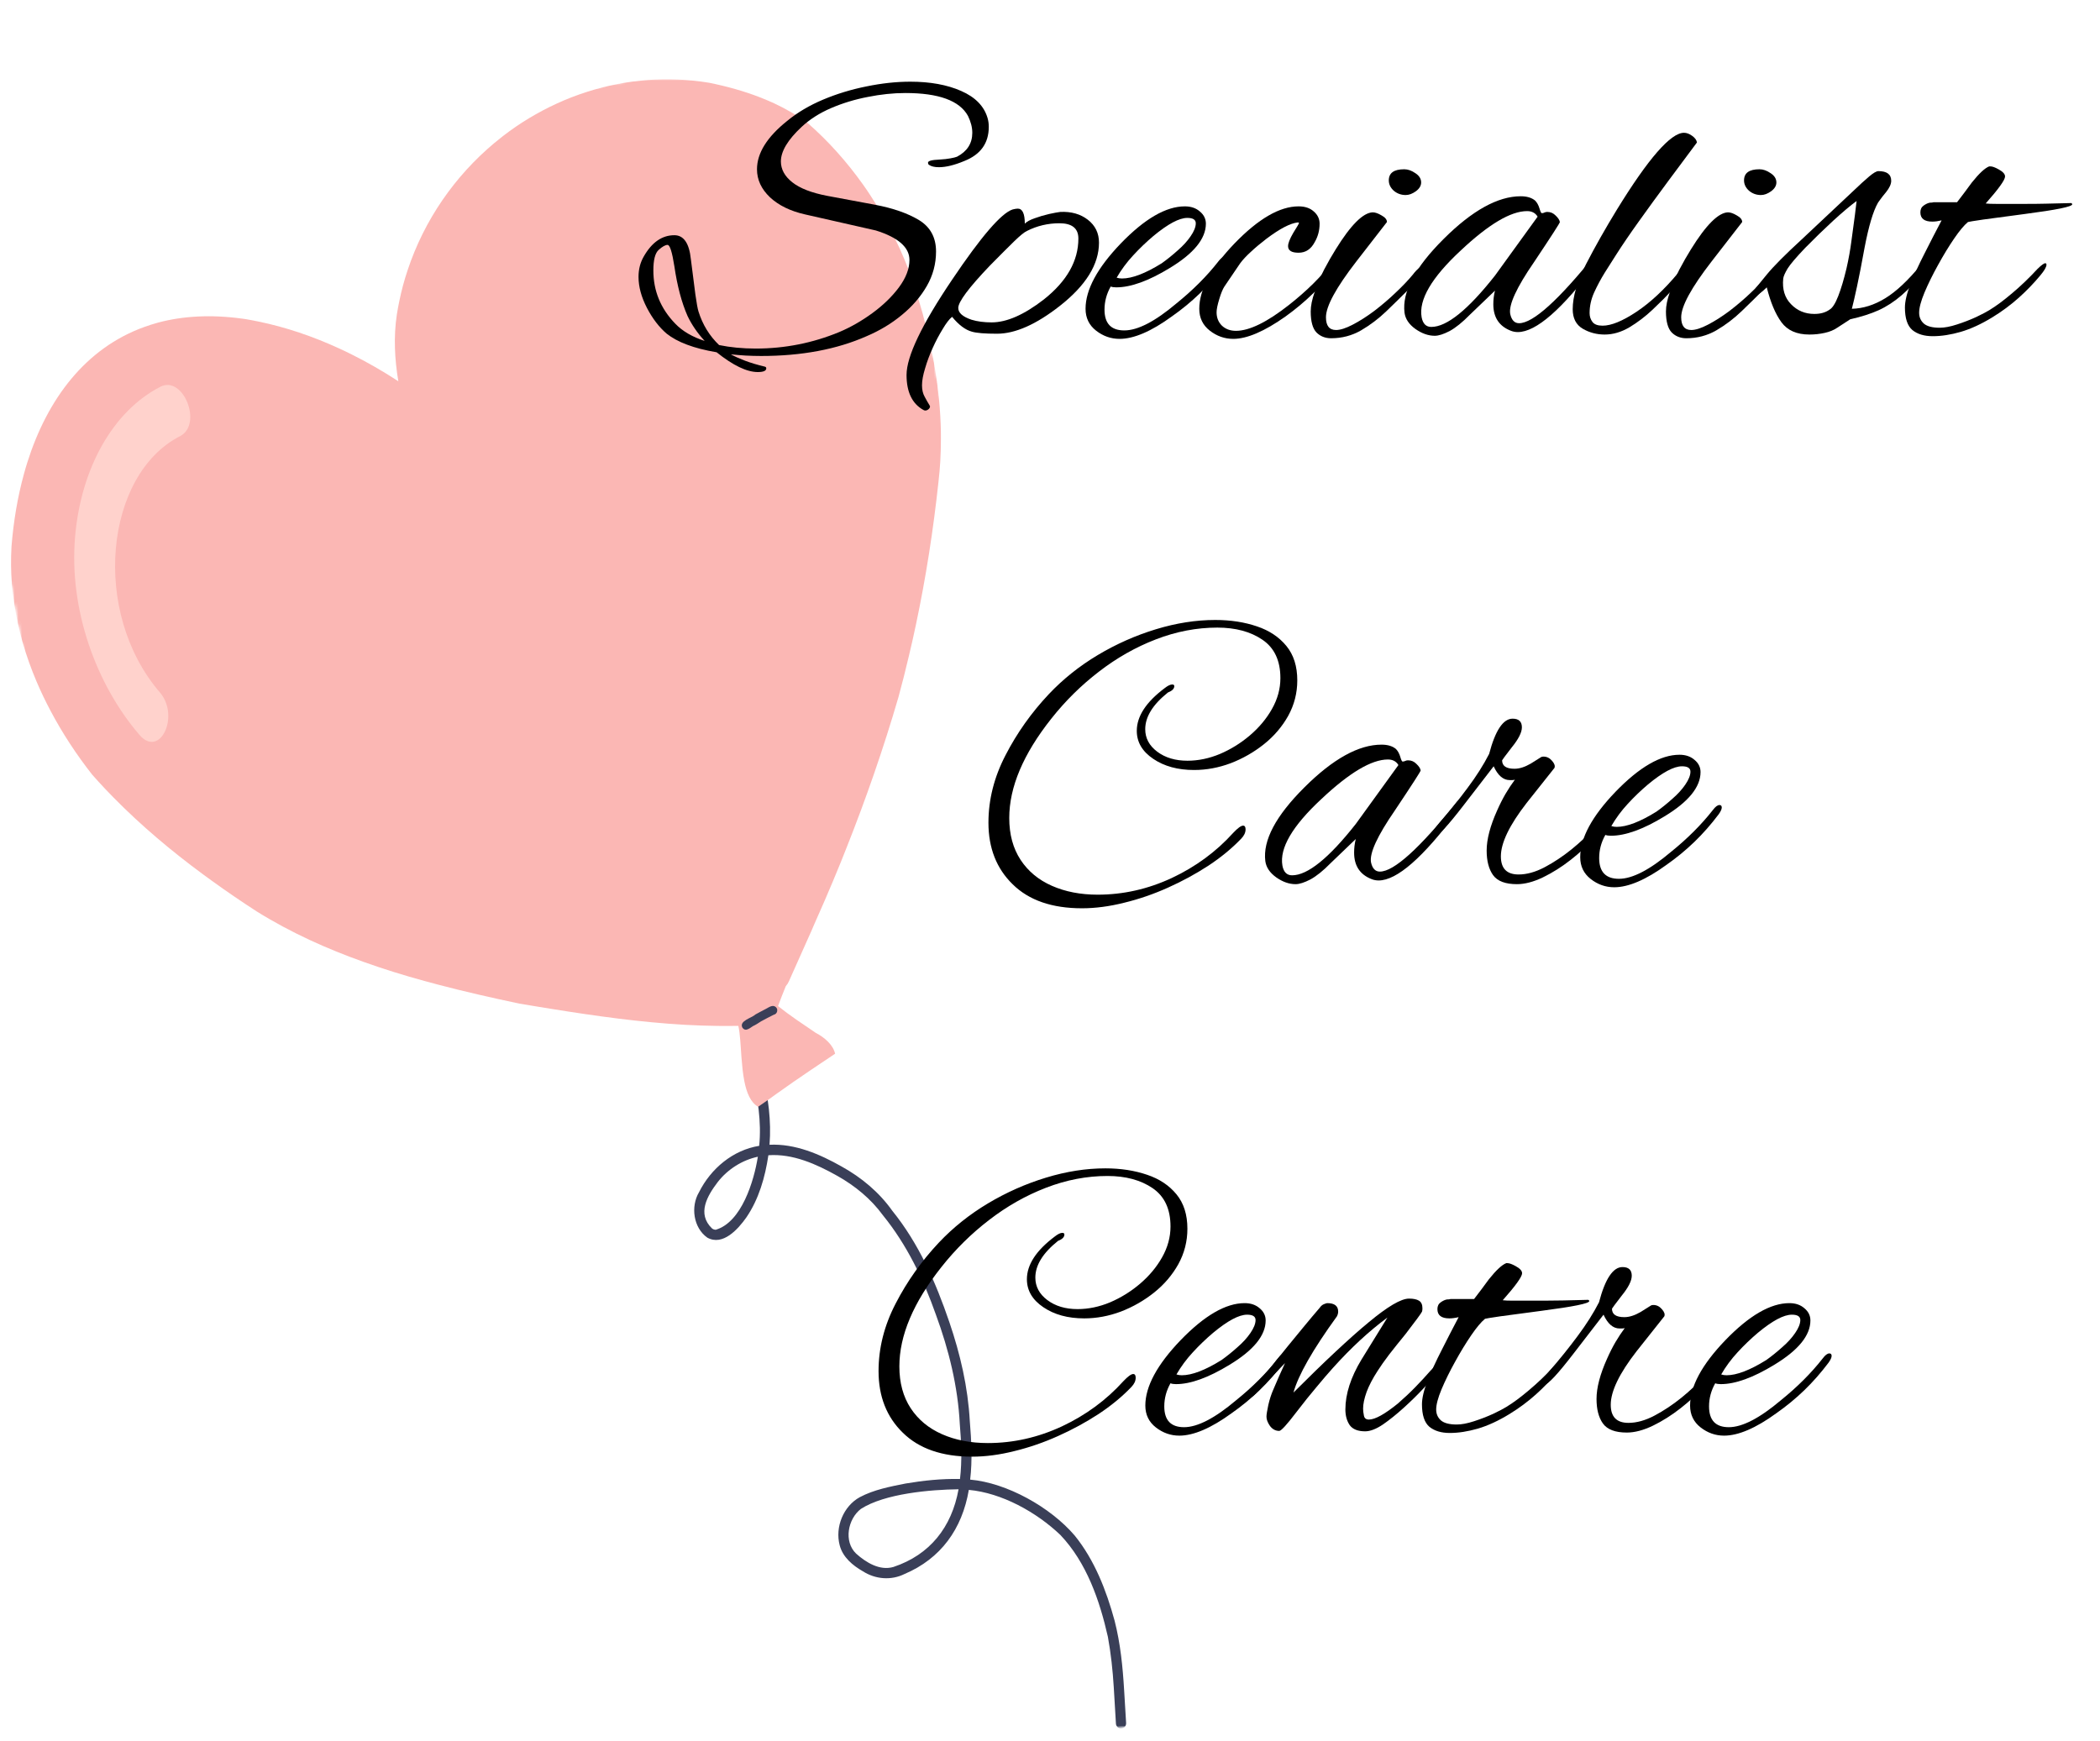
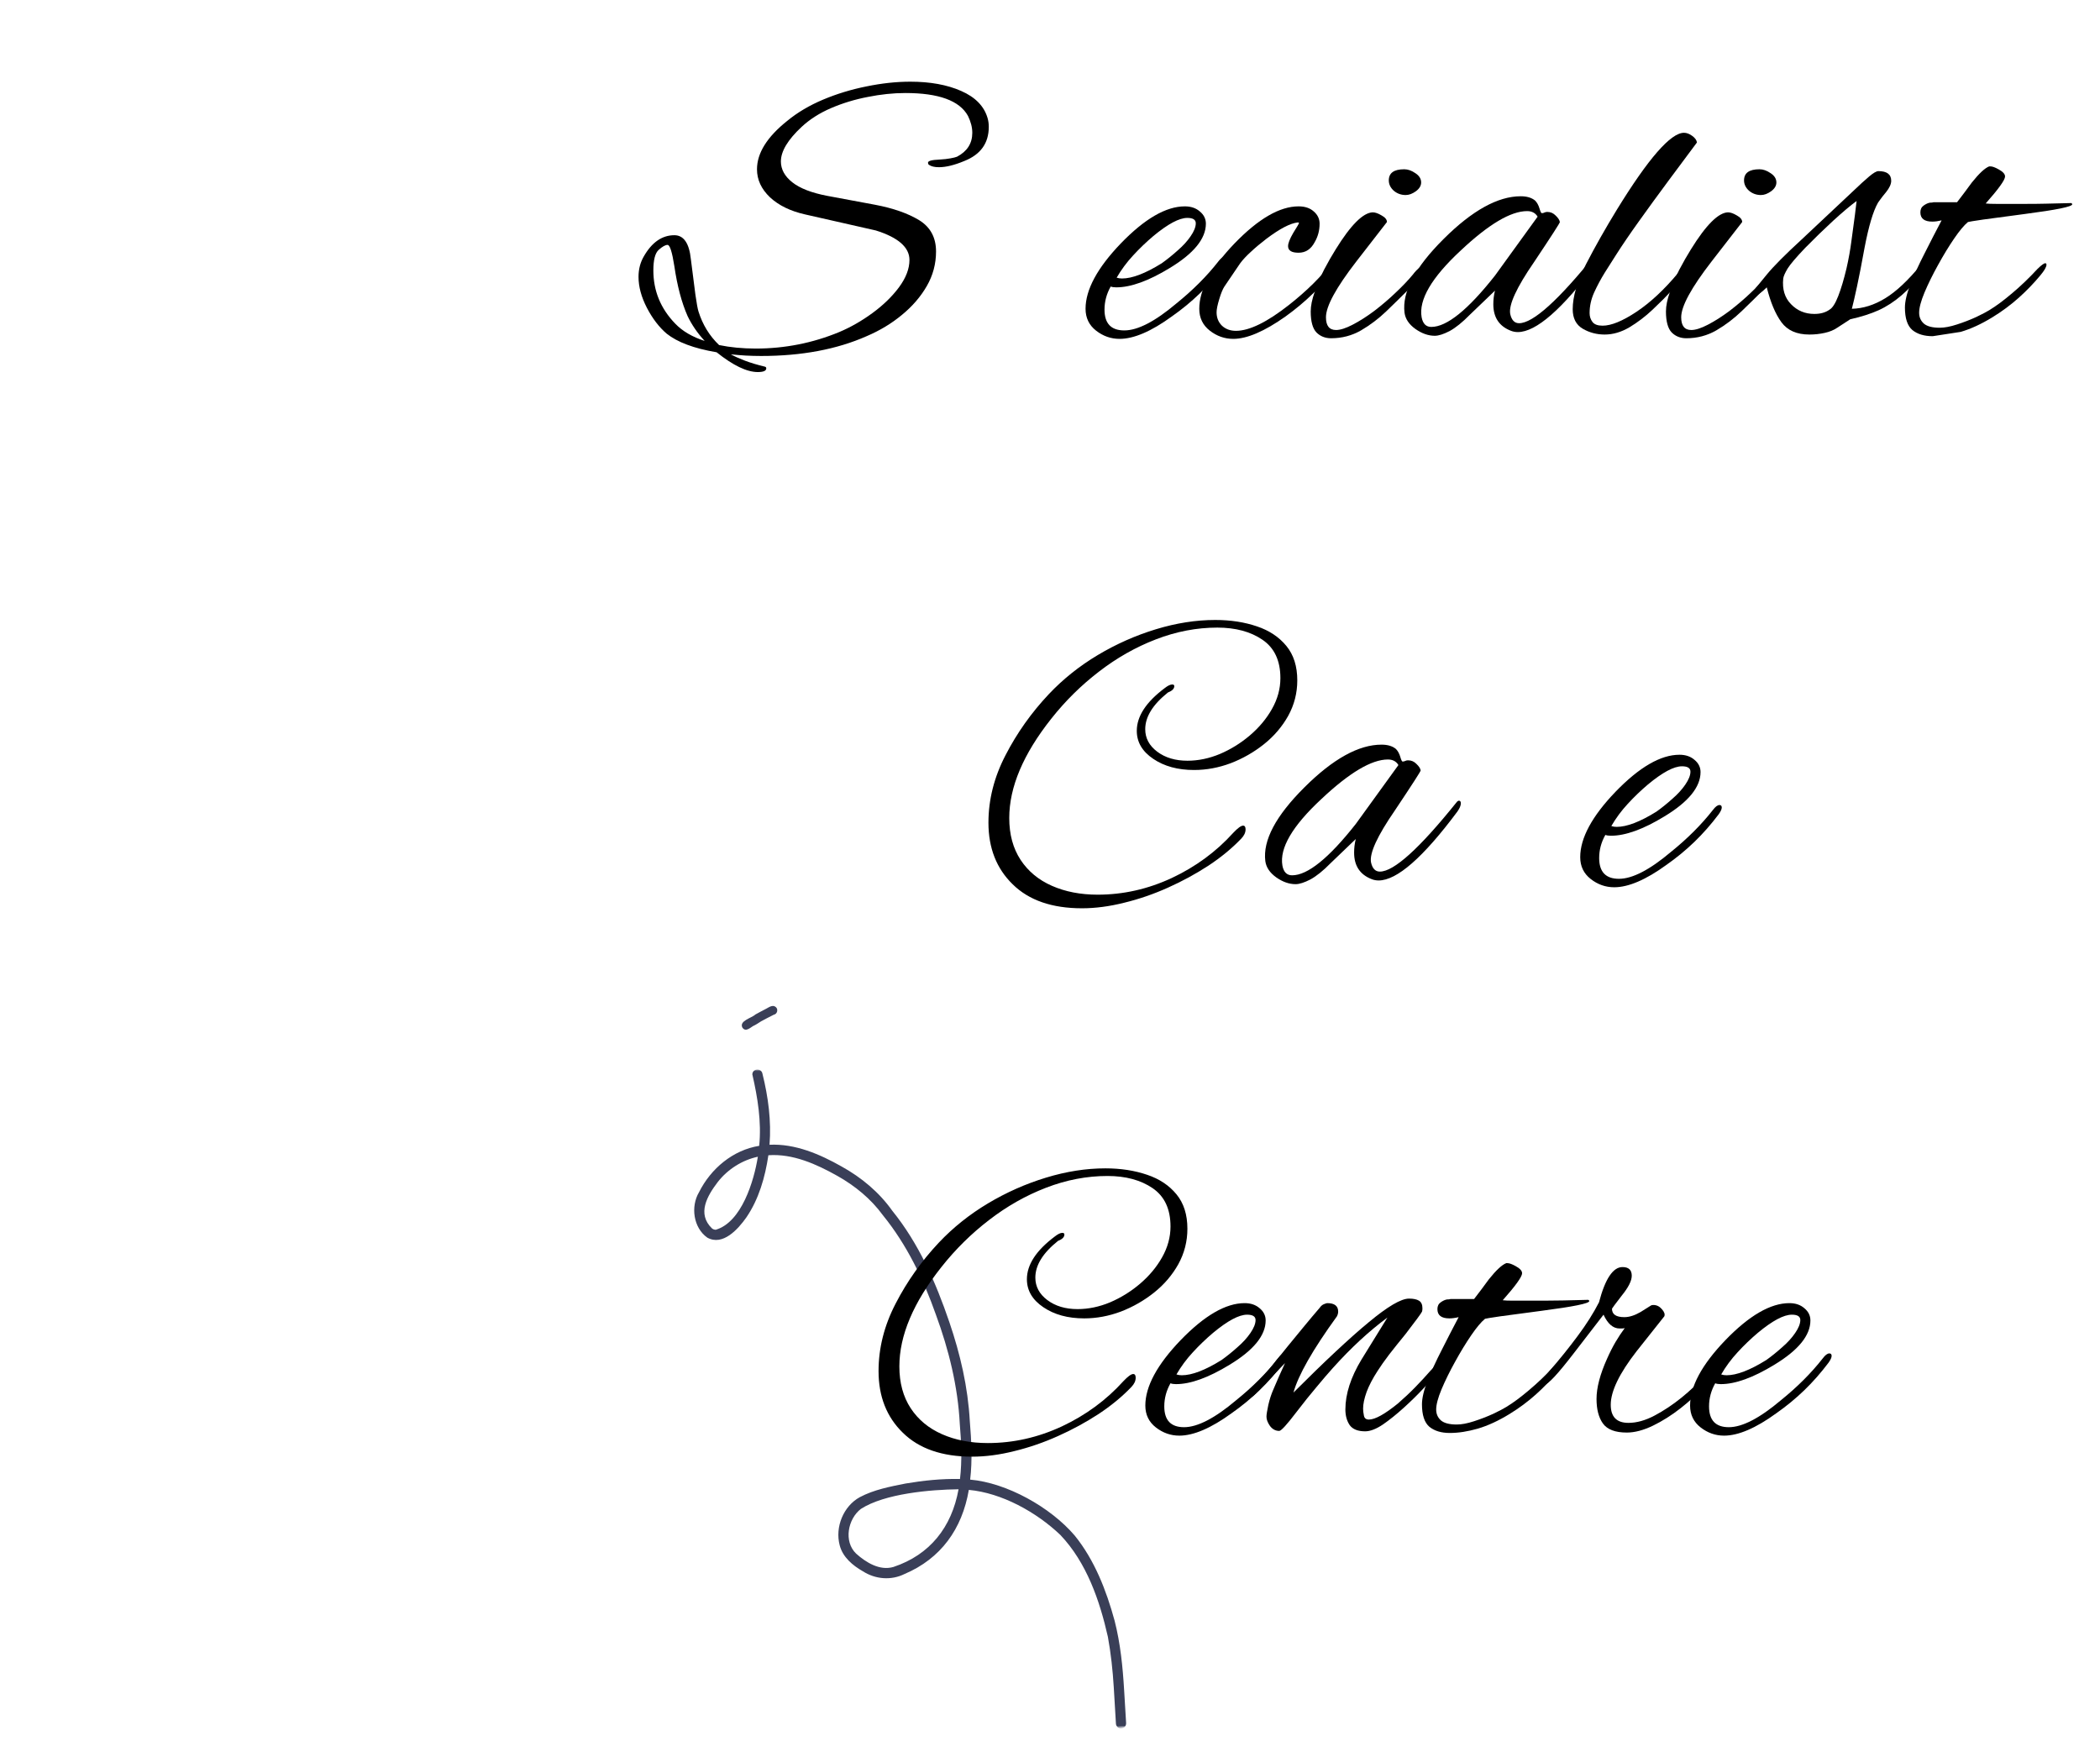
<svg xmlns="http://www.w3.org/2000/svg" xmlns:xlink="http://www.w3.org/1999/xlink" width="585px" height="485px" viewBox="0 0 585 485" version="1.1">
  <title>Artboard Copy</title>
  <desc>Created with Sketch.</desc>
  <defs>
    <polygon id="path-1" points="0 0 4 0 4 4 0 4" />
    <polygon id="path-3" points="0.031 51.609 283.453 0.469 375.625 511.219 92.203 562.359" />
    <polygon id="path-5" points="0.031 51.609 283.453 0.469 375.625 511.219 92.203 562.359" />
    <polygon id="path-7" points="0.031 51.609 283.453 0.469 375.625 511.219 92.203 562.359" />
    <polygon id="path-9" points="0 0 4 0 4 4 0 4" />
    <polygon id="path-11" points="0.031 51.609 283.453 0.469 375.625 511.219 92.203 562.359" />
-     <polygon id="path-13" points="0.031 51.609 283.453 0.469 375.625 511.219 92.203 562.359" />
    <polygon id="path-15" points="0.031 51.609 283.453 0.469 375.625 511.219 92.203 562.359" />
    <polygon id="path-17" points="0 0 125.159 0 125.159 187 0 187" />
    <polygon id="path-19" points="0.869 47.142 261.7 0.263 346.524 468.451 85.694 515.329" />
    <polygon id="path-21" points="0.869 47.142 261.7 0.263 346.524 468.451 85.694 515.329" />
    <polygon id="path-23" points="0.869 47.142 261.7 0.263 346.524 468.451 85.694 515.329" />
    <polygon id="path-25" points="0 0 265 0 265 287 0 287" />
-     <polygon id="path-27" points="0.869 47.314 261.657 0.271 346.467 470.095 85.68 517.138" />
    <polygon id="path-29" points="0.869 47.314 261.657 0.271 346.467 470.095 85.68 517.138" />
    <polygon id="path-31" points="0.869 47.314 261.657 0.271 346.467 470.095 85.68 517.138" />
    <polygon id="path-33" points="0 0 11 0 11 11 0 11" />
    <polygon id="path-35" points="0.862 47.142 260.665 0.263 345.156 468.451 85.353 515.329" />
    <polygon id="path-37" points="0.862 47.142 260.665 0.263 345.156 468.451 85.353 515.329" />
    <polygon id="path-39" points="0.862 47.142 260.665 0.263 345.156 468.451 85.353 515.329" />
    <polygon id="path-41" points="0 0 37.143 0 37.143 103.158 0 103.158" />
    <polygon id="path-43" points="0.886 47.377 264.064 0.274 349.652 470.701 86.474 517.805" />
-     <polygon id="path-45" points="0.886 47.377 264.064 0.274 349.652 470.701 86.474 517.805" />
    <polygon id="path-47" points="0.886 47.377 264.064 0.274 349.652 470.701 86.474 517.805" />
    <rect id="path-49" x="0" y="0" width="415.082" height="452" />
  </defs>
  <g id="Artboard-Copy" stroke="none" stroke-width="1" fill="none" fill-rule="evenodd">
    <g id="SpecialistCareCentre-logo">
      <g id="Clipped" transform="translate(213, 209)">
        <mask id="mask-2" fill="white">
          <use xlink:href="#path-1" />
        </mask>
        <g id="Path" />
        <g mask="url(#mask-2)">
          <g transform="translate(-250, -218)">
            <mask id="mask-4" fill="white">
              <use xlink:href="#path-3" />
            </mask>
            <g id="Path" stroke="none" fill="none" />
            <g id="Clipped" stroke="none" stroke-width="1" fill="none" fill-rule="evenodd" mask="url(#mask-4)">
              <mask id="mask-6" fill="white">
                <use xlink:href="#path-5" />
              </mask>
              <g id="Path" />
              <g mask="url(#mask-6)">
                <mask id="mask-8" fill="white">
                  <use xlink:href="#path-7" />
                </mask>
                <g id="Path" />
                <path d="M250.703,218.156 C250.703,218.156 250.703,218.141 250.703,218.125 C250.703,218.156 250.719,218.172 250.719,218.188 C250.719,218.172 250.719,218.172 250.703,218.156 Z" id="Path" fill="#FFB087" fill-rule="nonzero" mask="url(#mask-8)" />
              </g>
            </g>
          </g>
        </g>
      </g>
      <g id="Clipped" transform="translate(209, 202)">
        <mask id="mask-10" fill="white">
          <use xlink:href="#path-9" />
        </mask>
        <g id="Path" />
        <g mask="url(#mask-10)">
          <g transform="translate(-246, -210)">
            <mask id="mask-12" fill="white">
              <use xlink:href="#path-11" />
            </mask>
            <g id="Path" stroke="none" fill="none" />
            <g id="Clipped" stroke="none" stroke-width="1" fill="none" fill-rule="evenodd" mask="url(#mask-12)">
              <mask id="mask-14" fill="white">
                <use xlink:href="#path-13" />
              </mask>
              <g id="Path" />
              <g mask="url(#mask-14)">
                <mask id="mask-16" fill="white">
                  <use xlink:href="#path-15" />
                </mask>
                <g id="Path" />
                <path d="M248.266,212.812 C248.344,212.828 248.406,212.859 248.469,212.875 C248.562,212.969 248.641,213.062 248.734,213.156 C248.578,213.031 248.422,212.922 248.266,212.812 Z" id="Path" fill="#FFB087" fill-rule="nonzero" mask="url(#mask-16)" />
              </g>
            </g>
          </g>
        </g>
      </g>
      <g id="Clipped" transform="translate(191, 298)">
        <mask id="mask-18" fill="white">
          <use xlink:href="#path-17" />
        </mask>
        <g id="Path" />
        <g mask="url(#mask-18)">
          <g transform="translate(-208.826, -287.667)">
            <mask id="mask-20" fill="white">
              <use xlink:href="#path-19" />
            </mask>
            <g id="Path" stroke="none" fill="none" />
            <g id="Clipped" stroke="none" stroke-width="1" fill="none" fill-rule="evenodd" mask="url(#mask-20)">
              <mask id="mask-22" fill="white">
                <use xlink:href="#path-21" />
              </mask>
              <g id="Path" />
              <g mask="url(#mask-22)">
                <mask id="mask-24" fill="white">
                  <use xlink:href="#path-23" />
                </mask>
                <g id="Path" />
                <path d="M217.425,332.297 C217.353,332.297 217.296,332.297 217.224,332.297 C224.413,330.191 227.865,318.733 228.943,311.958 C224.586,312.889 220.545,315.453 217.785,318.991 C214.865,322.829 211.903,327.828 216.174,331.939 C216.232,331.982 216.303,332.01 216.361,332.053 L216.375,332.082 C216.692,332.254 217.051,332.326 217.425,332.297 Z M266.718,426.255 C276.856,422.875 282.938,415.212 284.851,404.613 C276.985,404.699 264.259,405.816 257.645,410.085 C254.021,412.863 252.784,419.151 256.322,422.546 C259.111,425.038 262.922,427.372 266.718,426.255 Z M330.232,471.272 C329.47,471.315 328.737,470.714 328.694,469.926 C328.507,466.546 328.306,463.165 328.09,459.785 C327.802,455.073 327.299,450.375 326.451,445.72 C324.15,435.536 320.512,425.038 313.236,417.361 C306.564,410.987 296.872,405.616 287.712,404.785 C285.857,415.685 279.904,423.935 269.81,428.217 C266.085,430.065 261.7,429.707 258.191,427.458 C255.358,425.84 252.583,423.534 251.735,420.197 C250.397,415.126 252.799,409.311 257.328,406.819 C261.268,404.728 265.755,403.868 270.097,403.009 C275.101,402.164 280.177,401.634 285.253,401.749 C285.857,396.664 285.627,391.508 285.196,386.409 C284.664,375.982 282.147,365.77 278.567,356.03 C275.058,346.076 270.442,336.465 263.785,328.272 C260.42,323.66 256.005,320.065 251.102,317.301 C245.235,314.007 238.678,311.056 231.876,311.543 C230.971,317.645 229.216,323.789 225.736,328.874 C223.436,332.139 219.194,336.895 214.865,334.503 C210.969,331.753 210.178,325.852 212.55,321.855 C215.858,315.238 222.012,310.096 229.317,308.922 C229.993,302.219 228.886,295.487 227.404,288.999 C227.476,287.323 229.921,287.194 230.223,288.827 C231.833,295.301 232.725,301.975 232.193,308.621 C239.311,308.277 246.184,311.228 252.324,314.708 C257.817,317.759 262.735,321.841 266.402,327.026 C273.778,336.135 278.509,346.964 282.277,358.007 C285.354,367.044 287.453,376.111 287.985,385.592 C288.431,391.021 288.733,396.507 288.086,401.921 C298.324,402.823 310.461,409.598 317.219,417.518 C322.741,424.35 326.019,432.786 328.32,441.223 C329.945,447.568 330.592,454.099 330.98,460.63 C331.167,463.652 331.354,466.689 331.527,469.725 C331.584,470.513 330.995,471.215 330.232,471.272 Z" id="Shape" fill="#3A3F58" fill-rule="nonzero" mask="url(#mask-24)" />
              </g>
            </g>
          </g>
        </g>
      </g>
      <g id="Clipped" transform="translate(0, 22)">
        <mask id="mask-26" fill="white">
          <use xlink:href="#path-25" />
        </mask>
        <g id="Path" />
        <g mask="url(#mask-26)">
          <g transform="translate(-17.403, -12.718)">
            <mask id="mask-28" fill="white">
              <use xlink:href="#path-27" />
            </mask>
            <g id="Path" stroke="none" fill="none" />
            <g id="Clipped" stroke="none" stroke-width="1" fill="none" fill-rule="evenodd" mask="url(#mask-28)">
              <mask id="mask-30" fill="white">
                <use xlink:href="#path-29" />
              </mask>
              <g id="Path" />
              <g mask="url(#mask-30)">
                <mask id="mask-32" fill="white">
                  <use xlink:href="#path-31" />
                </mask>
                <g id="Path" />
                <path d="M279.441,108.715 C279.499,110.138 279.527,111.561 279.513,112.984 C279.513,115.068 279.455,117.167 279.34,119.251 C279.283,120.156 279.211,121.076 279.139,121.981 C279.039,122.973 278.938,123.965 278.837,124.957 C277.4,138.352 275.329,151.705 272.526,164.899 C271.936,167.716 271.304,170.533 270.628,173.336 C269.722,177.231 268.73,181.126 267.681,184.978 C263.511,199.279 258.637,213.307 253.145,227.12 C252.642,228.442 252.11,229.75 251.578,231.058 C250.169,234.508 248.731,237.957 247.251,241.378 C246.302,243.563 245.338,245.747 244.375,247.918 C244.044,248.694 243.714,249.47 243.369,250.246 C241.342,254.889 239.199,259.474 237.172,264.13 C236.942,264.633 236.655,265.093 236.295,265.496 C235.562,267.336 234.814,269.175 234.139,271.029 C237.488,273.717 241.083,276.074 244.634,278.489 C247.222,279.826 249.522,281.939 250.04,284.31 C247.754,285.848 245.482,287.372 243.182,288.909 C239.947,291.094 236.741,293.308 233.578,295.579 C232.802,296.125 232.04,296.685 231.263,297.246 C231.249,297.246 231.249,297.26 231.234,297.26 C230.357,297.878 229.48,298.482 228.603,299.086 C226.49,297.893 225.383,295.176 224.75,291.928 C224.348,289.872 224.132,287.616 223.96,285.402 C223.715,282.039 223.586,278.776 223.083,276.549 C221.185,276.577 219.301,276.592 217.389,276.563 C214.37,276.534 211.365,276.419 208.346,276.261 C195.823,275.557 183.344,273.803 170.951,271.806 C169.758,271.619 168.579,271.418 167.4,271.231 C165.631,270.943 163.877,270.641 162.109,270.354 C154.532,268.744 146.927,267.034 139.407,265.05 C138.142,264.72 136.877,264.389 135.612,264.03 C129.89,262.463 124.225,260.71 118.661,258.712 C113.572,256.901 108.568,254.889 103.68,252.618 C98.619,250.26 93.674,247.63 88.9,244.655 C84.688,241.924 80.519,239.093 76.435,236.132 C75.602,235.543 74.782,234.939 73.963,234.335 C65.149,227.839 56.739,220.767 49.09,212.991 C48.285,212.172 47.494,211.353 46.703,210.519 C45.467,209.211 44.259,207.889 43.08,206.552 C38.724,201.004 34.785,195.025 31.464,188.73 C30.055,186.071 28.746,183.34 27.567,180.566 C24.577,173.523 22.406,166.135 21.313,158.589 C21.04,156.85 20.853,155.082 20.71,153.329 C20.436,149.894 20.408,146.444 20.609,142.966 C21.17,135.952 22.305,129.168 24.074,122.772 C24.361,121.708 24.663,120.659 24.994,119.624 C30.572,101.902 41.211,87.759 57.515,81.852 C58.809,81.378 60.132,80.961 61.483,80.587 C68.355,78.762 76.134,78.302 84.86,79.495 C85.177,79.538 85.479,79.581 85.795,79.624 C86.96,79.825 88.138,80.041 89.303,80.285 C97.081,81.881 104.629,84.468 111.846,87.788 C113.054,88.334 114.247,88.909 115.441,89.513 C119.898,91.726 124.211,94.227 128.366,96.944 C127.345,90.806 127.014,84.597 127.949,78.374 C128.15,77.138 128.366,75.902 128.625,74.68 C129.228,71.748 129.99,68.873 130.925,66.085 C135.569,52.014 144.109,39.768 155.107,30.569 C155.912,29.894 156.718,29.247 157.537,28.614 C162.181,25.021 167.227,21.989 172.561,19.545 C175.307,18.28 178.125,17.202 181.015,16.282 C191.654,12.89 203.17,11.856 214.902,13.767 C219.761,14.745 224.65,16.081 229.337,17.921 C230.602,18.424 231.838,18.956 233.075,19.516 C236.396,21.069 239.573,22.908 242.506,25.093 C248.185,30.066 253.289,35.801 257.732,42.024 C258.45,43.031 259.155,44.065 259.831,45.1 C264.805,52.632 268.802,60.796 271.721,69.175 C271.749,69.261 271.778,69.333 271.807,69.419 C272.296,70.871 272.756,72.352 273.187,73.818 C276.681,85.258 278.981,96.901 279.441,108.701 L279.441,108.715 Z" id="Path" fill="#FBB7B4" fill-rule="nonzero" mask="url(#mask-32)" />
              </g>
            </g>
          </g>
        </g>
      </g>
      <g id="Clipped" transform="translate(206, 279)">
        <mask id="mask-34" fill="white">
          <use xlink:href="#path-33" />
        </mask>
        <g id="Path" />
        <g mask="url(#mask-34)">
          <g transform="translate(-222.667, -269.333)">
            <mask id="mask-36" fill="white">
              <use xlink:href="#path-35" />
            </mask>
            <g id="Path" stroke="none" fill="none" />
            <g id="Clipped" stroke="none" stroke-width="1" fill="none" fill-rule="evenodd" mask="url(#mask-36)">
              <mask id="mask-38" fill="white">
                <use xlink:href="#path-37" />
              </mask>
              <g id="Path" />
              <g mask="url(#mask-38)">
                <mask id="mask-40" fill="white">
                  <use xlink:href="#path-39" />
                </mask>
                <g id="Path" />
                <path d="M223.497,276.695 C222.452,274.747 226.047,274.003 227.107,272.986 C228.095,272.413 229.112,271.926 230.115,271.382 C230.902,270.966 231.919,270.193 232.764,270.909 C233.552,271.525 233.194,272.885 232.22,273.057 C231.031,273.616 229.871,274.289 228.697,274.891 C227.952,275.363 227.236,275.865 226.434,276.223 C225.918,276.552 225.259,277.096 224.643,277.211 C224.228,277.283 223.841,277.168 223.497,276.681 L223.497,276.695 Z" id="Path" fill="#3A3F58" fill-rule="nonzero" mask="url(#mask-40)" />
              </g>
            </g>
          </g>
        </g>
      </g>
      <g id="Clipped" transform="translate(18, 106)">
        <mask id="mask-42" fill="white">
          <use xlink:href="#path-41" />
        </mask>
        <g id="Path" />
        <g mask="url(#mask-42)">
          <g transform="translate(-36.143, -97.474)">
            <mask id="mask-44" fill="white">
              <use xlink:href="#path-43" />
            </mask>
            <g id="Path" stroke="none" fill="none" />
            <g id="Clipped" stroke="none" stroke-width="1" fill="none" fill-rule="evenodd" mask="url(#mask-44)">
              <mask id="mask-46" fill="white">
                <use xlink:href="#path-45" />
              </mask>
              <g id="Path" />
              <g mask="url(#mask-46)">
                <mask id="mask-48" fill="white">
                  <use xlink:href="#path-47" />
                </mask>
                <g id="Path" />
                <path d="M62.854,99.215 C49.723,105.936 40.699,121.781 39.059,141.051 C37.333,161.314 44.921,182.182 56.992,196.228 C62.694,202.862 68.338,190.975 62.68,184.398 C43.426,161.991 47.358,123.709 68.295,113.002 C74.679,109.735 69.223,95.963 62.839,99.229 L62.854,99.215 Z" id="Path" fill="#FFD2CC" fill-rule="nonzero" mask="url(#mask-48)" />
              </g>
            </g>
          </g>
        </g>
      </g>
      <g id="Group" transform="translate(169, 0)">
        <g id="Clipped">
          <mask id="mask-50" fill="white">
            <use xlink:href="#path-49" />
          </mask>
          <g id="Rectangle" />
          <g id="Group" mask="url(#mask-50)">
            <g transform="translate(7.428, 22.13)">
              <g>
                <g transform="translate(0.667, 0.112)" fill="#000000" fill-rule="nonzero" id="Shape">
                  <g>
                    <path d="M34.011,81.42 C30.94,81.42 27.124,79.582 22.532,75.908 C19.318,75.362 16.563,74.659 14.267,73.783 C12,72.936 10.135,71.917 8.642,70.74 C6.533,68.946 4.696,66.548 3.132,63.562 C1.568,60.548 0.779,57.648 0.779,54.892 C0.779,52.796 1.267,50.916 2.214,49.265 C4.467,45.289 7.322,43.294 10.766,43.294 C13.363,43.294 14.898,45.519 15.358,49.954 C15.889,54.088 16.305,57.39 16.62,59.83 C16.965,62.242 17.252,63.821 17.481,64.539 C18.629,68.213 20.538,71.328 23.221,73.898 C26.349,74.544 29.764,74.874 33.437,74.874 C41.544,74.874 49.292,73.338 56.682,70.28 C59.853,68.946 62.938,67.18 65.923,64.998 C68.907,62.816 71.375,60.433 73.327,57.821 C75.278,55.179 76.254,52.639 76.254,50.184 C76.254,46.667 73.126,43.925 66.898,41.973 L47.155,37.494 C43.094,36.576 39.837,34.997 37.397,32.729 C34.987,30.432 33.781,27.834 33.781,24.92 C33.781,20.412 36.594,15.905 42.219,11.426 C45.045,9.101 48.374,7.12 52.205,5.512 C56.022,3.904 60.04,2.684 64.258,1.837 C68.506,0.962 72.581,0.517 76.483,0.517 C82.022,0.517 86.757,1.378 90.66,3.101 C94.592,4.823 97.045,7.335 98.007,10.622 C98.236,11.398 98.351,12.216 98.351,13.091 C98.351,17.656 96.07,20.829 91.521,22.623 C88.766,23.771 86.413,24.346 84.461,24.346 C83.227,24.346 82.295,24.116 81.649,23.657 C81.491,23.513 81.419,23.312 81.419,23.082 C81.419,22.594 82.467,22.307 84.576,22.221 C85.839,22.149 86.872,22.034 87.675,21.877 C88.508,21.733 89.125,21.575 89.512,21.417 C92.339,19.924 93.759,17.714 93.759,14.757 C93.759,13.264 93.358,11.699 92.554,10.048 C90.215,5.799 84.404,3.675 75.106,3.675 C71.734,3.675 68.247,4.048 64.66,4.766 C61.058,5.455 57.658,6.488 54.444,7.866 C51.23,9.244 48.489,10.996 46.236,13.091 C42.362,16.694 40.439,19.91 40.439,22.738 C40.439,24.92 41.487,26.858 43.596,28.537 C45.734,30.231 48.991,31.494 53.353,32.327 L66.611,34.796 C71.691,35.757 75.809,37.193 78.951,39.102 C82.079,41.026 83.658,43.925 83.658,47.83 C83.658,51.275 82.797,54.49 81.075,57.476 C79.353,60.462 77.029,63.146 74.13,65.515 C71.26,67.898 67.989,69.864 64.316,71.429 C56.008,75.104 46.208,76.941 34.929,76.941 C33.466,76.941 32.031,76.898 30.625,76.826 C29.204,76.74 27.827,76.625 26.492,76.482 C27.525,77.056 28.845,77.644 30.453,78.262 C32.06,78.865 33.911,79.424 36.02,79.927 C36.249,79.999 36.364,80.157 36.364,80.386 C36.364,81.075 35.575,81.42 34.011,81.42 Z M19.203,72.749 C17.166,70.539 15.587,68.213 14.439,65.802 C12.789,62.055 11.57,57.447 10.766,51.964 C10.149,47.988 9.518,45.992 8.872,45.992 C8.255,45.992 7.437,46.452 6.404,47.37 C5.4,48.26 4.912,50.17 4.912,53.112 C4.912,58.782 6.935,63.72 10.996,67.926 C13.019,70.036 15.759,71.63 19.203,72.749 Z" />
                  </g>
                </g>
              </g>
              <g transform="translate(75.221, 34.992)">
                <g transform="translate(0.201, 0.112)" fill="#000000" fill-rule="nonzero" id="Shape">
                  <g>
-                     <path d="M5.395,56.993 C2.267,55.27 0.689,52.012 0.689,47.232 C0.689,42.064 4.922,33.222 13.373,20.704 C21.48,8.646 27.105,2.129 30.247,1.124 C30.549,1.053 30.821,0.995 31.051,0.952 C31.28,0.924 31.481,0.895 31.682,0.895 C32.974,0.895 33.634,2.302 33.634,5.086 C34.121,4.555 35.025,4.053 36.331,3.593 C37.666,3.105 39.029,2.704 40.406,2.388 C41.784,2.086 42.817,1.9 43.506,1.814 C46.562,1.67 49.13,2.388 51.196,3.995 C53.263,5.603 54.296,7.728 54.296,10.369 C54.296,16.427 50.651,22.298 43.391,27.996 C36.805,33.164 30.965,35.748 25.885,35.748 C22.513,35.748 20.174,35.561 18.883,35.174 C17.075,34.686 15.238,33.308 13.373,31.04 C12.57,31.7 11.694,32.848 10.733,34.485 C9.743,36.092 8.825,37.829 7.978,39.71 C7.103,41.619 6.4,43.514 5.854,45.394 C5.28,47.26 4.993,48.839 4.993,50.103 C4.993,51.395 5.252,52.471 5.74,53.318 C6.199,54.194 6.658,54.998 7.117,55.73 C7.117,55.801 7.146,55.859 7.174,55.902 C7.217,55.931 7.232,55.959 7.232,55.959 C7.232,56.333 7.031,56.663 6.6,56.935 C6.184,57.194 5.783,57.223 5.395,56.993 Z M24.393,32.59 C28.597,32.59 33.433,30.465 38.914,26.216 C45.342,21.135 48.556,15.465 48.556,9.221 C48.556,6.393 46.791,4.972 43.276,4.972 C40.062,4.972 37.049,5.689 34.265,7.096 C33.533,7.412 32.328,8.388 30.649,10.024 C28.956,11.675 26.717,13.915 23.934,16.742 C18.036,22.915 15.095,26.848 15.095,28.571 C15.095,29.92 16.315,31.011 18.768,31.843 C20.404,32.346 22.284,32.59 24.393,32.59 Z" />
-                   </g>
+                     </g>
                </g>
              </g>
              <g transform="translate(124.892, 34.992)">
                <g transform="translate(0.224, 0.112)" fill="#000000" fill-rule="nonzero" id="Shape">
                  <g>
                    <path d="M10.331,37.183 C7.921,37.183 5.74,36.408 3.788,34.887 C1.837,33.365 0.861,31.327 0.861,28.8 C0.861,23.489 4.132,17.417 10.675,10.599 C17.333,3.708 23.274,0.263 28.525,0.263 C30.247,0.263 31.639,0.751 32.715,1.699 C33.82,2.617 34.38,3.751 34.38,5.086 C34.38,9.264 31.022,13.383 24.336,17.431 C18.438,21.034 13.459,22.829 9.413,22.829 C8.796,22.829 8.279,22.757 7.863,22.599 C6.715,24.637 6.141,26.776 6.141,29.03 C6.141,32.906 7.978,34.829 11.651,34.829 C15.396,34.829 20.232,32.332 26.172,27.307 C30.721,23.633 34.609,19.757 37.823,15.651 C38.512,14.733 39.115,14.273 39.66,14.273 C40.076,14.273 40.291,14.503 40.291,14.962 C40.291,15.422 40.004,16.053 39.43,16.857 C37.321,19.656 35.068,22.226 32.658,24.551 C30.276,26.848 27.693,28.973 24.909,30.925 C19.17,35.102 14.306,37.183 10.331,37.183 Z M11.02,20.36 C13.847,20.36 17.534,18.953 22.097,16.111 C23.589,15.049 25.053,13.857 26.517,12.551 C28.009,11.259 29.214,9.938 30.132,8.589 C31.079,7.211 31.567,6.005 31.567,4.972 C31.567,3.981 30.778,3.479 29.214,3.479 C26.947,3.479 23.79,5.173 19.744,8.532 C17.792,10.182 15.913,11.977 14.119,13.929 C12.311,15.881 10.79,17.948 9.528,20.13 C9.987,20.288 10.475,20.36 11.02,20.36 Z" />
                  </g>
                </g>
              </g>
              <g transform="translate(156.951, 34.992)">
                <g transform="translate(0.705, 0.112)" fill="#000000" fill-rule="nonzero" id="Path">
                  <g>
                    <path d="M9.47,37.183 C7.06,37.183 4.879,36.408 2.927,34.887 C0.976,33.365 0,31.327 0,28.8 C0,23.489 3.272,17.417 9.815,10.599 C16.472,3.708 22.413,0.263 27.664,0.263 C29.458,0.263 30.879,0.751 31.912,1.699 C32.974,2.617 33.519,3.751 33.519,5.086 C33.519,6.967 33.06,8.689 32.141,10.254 C31.108,12.206 29.616,13.182 27.664,13.182 C25.713,13.182 24.737,12.58 24.737,11.345 C24.737,10.541 25.211,9.321 26.172,7.67 C27.234,5.948 27.779,5.058 27.779,4.972 C27.779,4.828 27.664,4.742 27.435,4.742 C25.326,4.972 22.398,6.507 18.653,9.335 C17.003,10.599 15.568,11.804 14.349,12.953 C13.115,14.072 12.125,15.135 11.364,16.168 L7.002,22.599 C6.543,23.288 6.055,24.465 5.567,26.102 C5.065,27.752 4.821,28.973 4.821,29.776 C4.821,31.269 5.309,32.518 6.313,33.509 C7.347,34.47 8.638,34.944 10.216,34.944 C13.961,34.944 18.912,32.518 25.082,27.652 C30.018,23.747 33.978,19.829 36.962,15.881 C37.336,15.422 37.795,15.192 38.34,15.192 C38.828,15.192 39.086,15.35 39.086,15.651 C39.086,15.881 38.914,16.254 38.57,16.742 C34.437,22.226 29.587,26.949 24.049,30.925 C18.151,35.102 13.287,37.183 9.47,37.183 Z" />
                  </g>
                </g>
              </g>
              <g transform="translate(188.338, 23.967)">
                <g transform="translate(0.352, 0.112)" fill="#000000" fill-rule="nonzero" id="Shape">
                  <g>
                    <path d="M26.468,8.13 C25.205,8.13 24.086,7.728 23.139,6.924 C22.221,6.091 21.762,5.129 21.762,4.053 C21.762,1.986 23.196,0.952 26.066,0.952 C27.099,0.952 28.132,1.325 29.166,2.043 C30.227,2.732 30.773,3.593 30.773,4.627 C30.773,5.546 30.27,6.378 29.28,7.096 C28.319,7.785 27.386,8.13 26.468,8.13 Z M5.691,48.036 C4.041,48.036 2.678,47.49 1.616,46.428 C0.554,45.323 0.009,43.37 0.009,40.571 C0.009,39.006 0.382,37.212 1.099,35.174 C1.788,33.107 2.663,31.025 3.74,28.915 C4.844,26.819 5.921,24.939 6.954,23.288 C11.158,16.484 14.602,13.039 17.285,12.953 C17.974,12.953 18.791,13.24 19.753,13.814 C20.743,14.36 21.245,14.962 21.245,15.651 C21.245,15.651 18.39,19.326 12.693,26.676 C7.068,33.954 4.256,39.121 4.256,42.179 C4.256,44.562 5.189,45.739 7.068,45.739 C8.245,45.739 9.795,45.251 11.717,44.246 C13.626,43.255 15.635,41.978 17.744,40.399 C19.839,38.791 21.833,37.097 23.713,35.289 C25.621,33.494 27.185,31.843 28.419,30.351 C29.137,29.403 29.797,28.729 30.371,28.341 C30.945,27.968 31.304,27.767 31.461,27.767 C31.72,27.767 31.863,27.996 31.863,28.456 C31.863,28.843 31.418,29.604 30.543,30.753 C29.696,31.872 28.534,33.164 27.042,34.657 C25.234,36.466 23.254,38.418 21.073,40.514 C18.921,42.581 16.567,44.361 14.013,45.854 C11.488,47.303 8.704,48.036 5.691,48.036 Z" />
                  </g>
                </g>
              </g>
              <g transform="translate(214.051, 32.317)">
                <g transform="translate(0.025, 0.112)" fill="#000000" fill-rule="nonzero" id="Shape">
                  <g>
                    <path d="M9.192,38.997 C7.384,38.997 5.591,38.365 3.797,37.102 C1.989,35.81 0.985,34.289 0.755,32.566 C0.038,26.824 3.653,19.977 11.66,12.01 C19.609,4.086 26.769,0.124 33.126,0.124 C34.848,0.124 36.182,0.526 37.143,1.33 C37.674,1.876 38.076,2.593 38.349,3.512 C38.607,4.402 38.822,4.833 38.98,4.833 C39.281,4.833 39.525,4.775 39.726,4.661 C39.956,4.546 40.214,4.488 40.53,4.488 C41.448,4.488 42.223,4.833 42.883,5.522 C43.572,6.182 43.945,6.771 44.031,7.302 C44.103,7.46 41.706,11.178 36.857,18.441 C31.949,25.561 29.74,30.384 30.199,32.911 C30.572,34.633 31.404,35.494 32.667,35.494 C36.57,35.494 43.687,29.064 54.018,16.202 C54.247,15.9 54.477,15.742 54.706,15.742 C55.051,15.742 55.223,16.001 55.223,16.489 C55.223,17.106 54.893,17.867 54.247,18.786 C44.72,31.576 37.402,37.963 32.322,37.963 C31.662,37.963 31.031,37.849 30.428,37.619 C27.128,36.356 25.492,33.887 25.492,30.212 C25.492,28.949 25.636,27.685 25.951,26.422 L18.949,33.14 C16.883,35.25 15.003,36.758 13.325,37.676 C11.631,38.552 10.254,38.997 9.192,38.997 Z M8.216,36.528 C12.535,36.528 18.447,31.762 25.951,22.231 L37.832,5.809 C37.215,4.775 36.24,4.259 34.905,4.259 C30.342,4.259 24.172,7.933 16.366,15.283 C8.288,22.791 4.672,28.977 5.519,33.829 C5.863,35.638 6.753,36.528 8.216,36.528 Z" />
                  </g>
                </g>
              </g>
              <g transform="translate(260.804, 14.699)">
                <g transform="translate(0.305, 0.112)" fill="#000000" fill-rule="nonzero" id="Path">
                  <g>
                    <path d="M9.47,56.27 C7.289,56.27 5.252,55.739 3.386,54.663 C1.507,53.557 0.574,51.734 0.574,49.208 C0.574,45.691 1.808,41.499 4.305,36.633 C6.83,31.738 9.7,26.671 12.914,21.417 C21.667,7.177 27.894,0.057 31.567,0.057 C32.328,0.057 33.088,0.345 33.863,0.919 C34.667,1.493 35.097,2.11 35.183,2.756 L27.32,13.321 C24.249,17.455 21.48,21.274 18.998,24.747 C16.501,28.236 14.377,31.351 12.627,34.107 C11.709,35.571 10.675,37.193 9.528,38.987 C8.408,40.796 7.418,42.648 6.543,44.557 C5.696,46.437 5.28,48.347 5.28,50.299 C5.28,51.217 5.539,52.05 6.084,52.768 C6.615,53.457 7.547,53.801 8.896,53.801 C11.307,53.801 14.435,52.524 18.309,49.954 C22.212,47.356 26.072,43.753 29.903,39.16 C30.276,38.743 30.678,38.341 31.108,37.954 C31.567,37.581 31.94,37.38 32.256,37.38 C32.629,37.38 32.83,37.609 32.83,38.069 C32.83,38.298 32.572,38.743 32.084,39.389 C31.582,40.006 31.194,40.509 30.936,40.882 L28.238,43.925 C26.703,45.576 24.909,47.37 22.843,49.323 C20.806,51.246 18.653,52.883 16.358,54.261 C14.062,55.61 11.766,56.27 9.47,56.27 Z" />
                  </g>
                </g>
              </g>
              <g transform="translate(287.517, 23.967)">
                <g transform="translate(0.132, 0.112)" fill="#000000" fill-rule="nonzero" id="Shape">
                  <g>
                    <path d="M26.468,8.13 C25.205,8.13 24.086,7.728 23.139,6.924 C22.221,6.091 21.762,5.129 21.762,4.053 C21.762,1.986 23.196,0.952 26.066,0.952 C27.099,0.952 28.132,1.325 29.166,2.043 C30.227,2.732 30.773,3.593 30.773,4.627 C30.773,5.546 30.27,6.378 29.28,7.096 C28.319,7.785 27.386,8.13 26.468,8.13 Z M5.691,48.036 C4.041,48.036 2.678,47.49 1.616,46.428 C0.554,45.323 0.009,43.37 0.009,40.571 C0.009,39.006 0.382,37.212 1.099,35.174 C1.788,33.107 2.663,31.025 3.74,28.915 C4.844,26.819 5.921,24.939 6.954,23.288 C11.158,16.484 14.602,13.039 17.285,12.953 C17.974,12.953 18.791,13.24 19.753,13.814 C20.743,14.36 21.245,14.962 21.245,15.651 C21.245,15.651 18.39,19.326 12.693,26.676 C7.068,33.954 4.256,39.121 4.256,42.179 C4.256,44.562 5.189,45.739 7.068,45.739 C8.245,45.739 9.795,45.251 11.717,44.246 C13.626,43.255 15.635,41.978 17.744,40.399 C19.839,38.791 21.833,37.097 23.713,35.289 C25.621,33.494 27.185,31.843 28.419,30.351 C29.137,29.403 29.797,28.729 30.371,28.341 C30.945,27.968 31.304,27.767 31.461,27.767 C31.72,27.767 31.863,27.996 31.863,28.456 C31.863,28.843 31.418,29.604 30.543,30.753 C29.696,31.872 28.534,33.164 27.042,34.657 C25.234,36.466 23.254,38.418 21.073,40.514 C18.921,42.581 16.567,44.361 14.013,45.854 C11.488,47.303 8.704,48.036 5.691,48.036 Z" />
                  </g>
                </g>
              </g>
              <g transform="translate(311.475, 24.967)">
                <g transform="translate(0.56, 0.112)" fill="#000000" fill-rule="nonzero" id="Shape">
                  <g>
                    <path d="M15.587,46.002 C12.057,46.002 9.46,44.854 7.781,42.557 C6.088,40.231 4.74,36.987 3.706,32.853 C2.329,34.202 1.396,34.863 0.894,34.863 C0.521,34.863 0.32,34.576 0.32,34.002 C0.32,33.542 0.521,33.126 0.894,32.738 C0.894,32.738 1.841,31.59 3.706,29.293 C5.615,26.968 8.872,23.695 13.464,19.475 L27.583,6.211 C29.534,4.345 31.084,2.924 32.232,1.962 C33.408,0.971 34.269,0.469 34.815,0.469 C37.182,0.469 38.373,1.373 38.373,3.168 C38.373,4.086 37.885,5.149 36.938,6.326 C36.163,7.244 35.618,7.962 35.274,8.45 C34.958,8.91 34.772,9.182 34.7,9.254 C33.351,11.594 32.117,15.742 30.969,21.714 C30.166,26.164 29.448,29.796 28.845,32.623 C28.228,35.466 27.755,37.533 27.411,38.825 C30.539,38.753 33.638,37.777 36.709,35.896 C39.765,34.03 43.051,30.944 46.581,26.652 C46.724,26.508 46.954,26.293 47.269,26.02 C47.571,25.719 47.872,25.561 48.188,25.561 C48.604,25.561 48.819,25.762 48.819,26.135 C48.819,26.48 48.704,26.853 48.475,27.226 C48.274,27.614 48.073,27.958 47.843,28.26 C45.504,31.016 43.323,33.284 41.3,35.035 C39.263,36.801 37.125,38.193 34.872,39.227 C32.648,40.231 30.008,41.064 26.951,41.753 L23.336,44.107 C22.374,44.768 21.212,45.241 19.834,45.543 C18.486,45.844 17.079,46.002 15.587,46.002 Z M16.965,40.26 C18.687,40.26 20.093,39.858 21.212,39.054 C22.015,38.595 22.819,37.332 23.623,35.265 C24.426,33.198 25.187,30.643 25.918,27.571 C26.521,24.929 26.98,22.374 27.296,19.877 C27.64,17.35 27.956,14.939 28.272,12.642 L28.731,8.795 C27.009,10.058 24.828,11.895 22.188,14.307 C19.576,16.718 16.993,19.231 14.439,21.829 C11.914,24.47 10.264,26.408 9.503,27.628 C8.772,28.863 8.37,29.781 8.298,30.384 C7.982,33.37 8.714,35.767 10.479,37.561 C12.23,39.37 14.396,40.26 16.965,40.26 Z" />
                  </g>
                </g>
              </g>
              <g transform="translate(353.636, 23.967)">
                <g transform="translate(0.479, 0.112)" fill="#000000" fill-rule="nonzero" id="Path">
                  <g>
-                     <path d="M7.863,47.461 C5.481,47.461 3.587,46.887 2.181,45.739 C0.804,44.562 0.115,42.466 0.115,39.48 C0.115,37.758 0.631,35.576 1.664,32.934 C2.726,30.264 4.046,27.394 5.625,24.322 C7.189,21.221 8.753,18.178 10.331,15.192 C9.37,15.422 8.509,15.537 7.748,15.537 C5.524,15.537 4.419,14.675 4.419,12.953 C4.419,12.12 4.721,11.489 5.338,11.058 C5.983,10.599 6.572,10.34 7.117,10.254 C7.117,10.254 7.189,10.254 7.347,10.254 C7.533,10.254 7.777,10.225 8.093,10.139 L14.636,10.139 C15.97,8.417 17.348,6.579 18.768,4.627 C20.791,2.101 22.398,0.608 23.589,0.148 L23.934,0.148 C24.465,0.148 25.211,0.421 26.172,0.952 C27.392,1.613 28.009,2.273 28.009,2.962 C28.009,3.924 26.201,6.436 22.614,10.484 C23.259,10.57 24.221,10.599 25.483,10.599 C26.775,10.599 28.368,10.599 30.247,10.599 C31.123,10.599 32.4,10.599 34.093,10.599 C35.772,10.599 37.536,10.584 39.373,10.541 C41.21,10.512 42.788,10.469 44.137,10.426 C45.514,10.398 46.275,10.369 46.433,10.369 C46.619,10.455 46.72,10.57 46.72,10.713 C46.72,11.374 42.315,12.264 33.519,13.412 C28.468,14.072 24.594,14.589 21.925,14.962 C19.285,15.35 17.864,15.58 17.678,15.651 C16.602,16.541 15.325,18.063 13.832,20.245 C12.34,22.427 10.848,24.881 9.355,27.595 C7.863,30.279 6.6,32.848 5.567,35.289 C4.563,37.7 4.075,39.581 4.075,40.916 C4.075,42.15 4.506,43.155 5.395,43.959 C6.313,44.734 7.777,45.107 9.815,45.107 C11.149,45.107 12.756,44.806 14.636,44.189 C16.501,43.586 18.28,42.897 19.974,42.121 C21.652,41.318 22.858,40.686 23.589,40.227 C25.541,39.05 27.679,37.456 30.018,35.461 C32.385,33.48 34.738,31.212 37.077,28.685 C38.139,27.652 38.857,27.135 39.201,27.135 C39.43,27.135 39.545,27.279 39.545,27.537 C39.545,28.154 38.986,29.13 37.881,30.465 C36.073,32.647 34.064,34.743 31.854,36.724 C29.63,38.719 27.177,40.542 24.508,42.179 C21.437,44.059 18.496,45.423 15.669,46.256 C12.871,47.059 10.274,47.461 7.863,47.461 Z" />
+                     <path d="M7.863,47.461 C5.481,47.461 3.587,46.887 2.181,45.739 C0.804,44.562 0.115,42.466 0.115,39.48 C0.115,37.758 0.631,35.576 1.664,32.934 C2.726,30.264 4.046,27.394 5.625,24.322 C7.189,21.221 8.753,18.178 10.331,15.192 C9.37,15.422 8.509,15.537 7.748,15.537 C5.524,15.537 4.419,14.675 4.419,12.953 C4.419,12.12 4.721,11.489 5.338,11.058 C5.983,10.599 6.572,10.34 7.117,10.254 C7.117,10.254 7.189,10.254 7.347,10.254 C7.533,10.254 7.777,10.225 8.093,10.139 L14.636,10.139 C15.97,8.417 17.348,6.579 18.768,4.627 C20.791,2.101 22.398,0.608 23.589,0.148 L23.934,0.148 C24.465,0.148 25.211,0.421 26.172,0.952 C27.392,1.613 28.009,2.273 28.009,2.962 C28.009,3.924 26.201,6.436 22.614,10.484 C23.259,10.57 24.221,10.599 25.483,10.599 C26.775,10.599 28.368,10.599 30.247,10.599 C31.123,10.599 32.4,10.599 34.093,10.599 C35.772,10.599 37.536,10.584 39.373,10.541 C41.21,10.512 42.788,10.469 44.137,10.426 C45.514,10.398 46.275,10.369 46.433,10.369 C46.619,10.455 46.72,10.57 46.72,10.713 C46.72,11.374 42.315,12.264 33.519,13.412 C28.468,14.072 24.594,14.589 21.925,14.962 C19.285,15.35 17.864,15.58 17.678,15.651 C16.602,16.541 15.325,18.063 13.832,20.245 C12.34,22.427 10.848,24.881 9.355,27.595 C7.863,30.279 6.6,32.848 5.567,35.289 C4.563,37.7 4.075,39.581 4.075,40.916 C4.075,42.15 4.506,43.155 5.395,43.959 C6.313,44.734 7.777,45.107 9.815,45.107 C11.149,45.107 12.756,44.806 14.636,44.189 C16.501,43.586 18.28,42.897 19.974,42.121 C21.652,41.318 22.858,40.686 23.589,40.227 C25.541,39.05 27.679,37.456 30.018,35.461 C32.385,33.48 34.738,31.212 37.077,28.685 C38.139,27.652 38.857,27.135 39.201,27.135 C39.43,27.135 39.545,27.279 39.545,27.537 C39.545,28.154 38.986,29.13 37.881,30.465 C36.073,32.647 34.064,34.743 31.854,36.724 C29.63,38.719 27.177,40.542 24.508,42.179 C21.437,44.059 18.496,45.423 15.669,46.256 Z" />
                  </g>
                </g>
              </g>
              <g transform="translate(97.179, 149.667)">
                <g transform="translate(0.999, 0.482)" fill="#000000" fill-rule="nonzero" id="Path">
                  <g>
                    <path d="M26.804,80.788 C18.453,80.788 12.024,78.563 7.519,74.128 C2.999,69.735 0.746,64.007 0.746,56.959 C0.746,50.528 2.325,44.255 5.51,38.126 C8.681,31.968 12.699,26.298 17.563,21.13 C21.538,16.924 26.086,13.292 31.223,10.221 C36.345,7.163 41.741,4.766 47.408,3.043 C53.062,1.321 58.572,0.459 63.938,0.459 C68.214,0.459 72.088,1.062 75.532,2.239 C78.976,3.388 81.702,5.211 83.74,7.694 C85.763,10.149 86.781,13.35 86.781,17.283 C86.781,20.814 85.935,24.101 84.256,27.159 C82.563,30.188 80.31,32.829 77.483,35.083 C74.685,37.308 71.6,39.073 68.243,40.365 C64.871,41.629 61.47,42.26 58.026,42.26 C53.507,42.26 49.719,41.227 46.662,39.16 C43.592,37.092 42.071,34.494 42.071,31.351 C42.071,27.303 44.653,23.341 49.819,19.465 C50.694,18.776 51.397,18.431 51.943,18.431 C52.316,18.431 52.517,18.589 52.517,18.891 C52.517,19.623 51.914,20.211 50.737,20.671 C46.519,24.044 44.424,27.446 44.424,30.891 C44.424,33.389 45.529,35.47 47.753,37.15 C50.006,38.844 52.818,39.676 56.19,39.676 C59.203,39.676 62.231,39.045 65.258,37.782 C68.272,36.49 71.055,34.767 73.581,32.614 C76.135,30.432 78.187,27.992 79.722,25.264 C81.286,22.508 82.075,19.637 82.075,16.651 C82.075,11.8 80.411,8.24 77.082,5.972 C73.781,3.718 69.592,2.584 64.512,2.584 C58.773,2.584 53.062,3.675 47.408,5.857 C41.741,8.039 36.446,11.053 31.51,14.871 C26.574,18.661 22.155,23.025 18.252,27.963 C10.446,37.81 6.543,47.026 6.543,55.639 C6.543,60.204 7.591,64.079 9.7,67.295 C11.795,70.481 14.708,72.893 18.424,74.529 C22.126,76.166 26.373,76.998 31.166,76.998 C38.283,76.998 45.17,75.448 51.828,72.348 C58.486,69.218 64.182,65.027 68.932,59.773 C70.194,58.438 71.113,57.763 71.687,57.763 C72.146,57.763 72.375,58.108 72.375,58.797 C72.375,59.687 71.974,60.548 71.17,61.381 C68.602,64.065 65.56,66.577 62.044,68.902 C58.514,71.199 54.755,73.252 50.737,75.046 C46.748,76.841 42.702,78.233 38.57,79.238 C34.466,80.271 30.549,80.788 26.804,80.788 Z" />
                  </g>
                </g>
              </g>
              <g transform="translate(174.563, 184.74)">
                <g transform="translate(0.735, 0.482)" fill="#000000" fill-rule="nonzero" id="Shape">
                  <g>
                    <path d="M9.192,38.997 C7.384,38.997 5.591,38.365 3.797,37.102 C1.989,35.81 0.985,34.289 0.755,32.566 C0.038,26.824 3.653,19.977 11.66,12.01 C19.609,4.086 26.769,0.124 33.126,0.124 C34.848,0.124 36.182,0.526 37.143,1.33 C37.674,1.876 38.076,2.593 38.349,3.512 C38.607,4.402 38.822,4.833 38.98,4.833 C39.281,4.833 39.525,4.775 39.726,4.661 C39.956,4.546 40.214,4.488 40.53,4.488 C41.448,4.488 42.223,4.833 42.883,5.522 C43.572,6.182 43.945,6.771 44.031,7.302 C44.103,7.46 41.706,11.178 36.857,18.441 C31.949,25.561 29.74,30.384 30.199,32.911 C30.572,34.633 31.404,35.494 32.667,35.494 C36.57,35.494 43.687,29.064 54.018,16.202 C54.247,15.9 54.477,15.742 54.706,15.742 C55.051,15.742 55.223,16.001 55.223,16.489 C55.223,17.106 54.893,17.867 54.247,18.786 C44.72,31.576 37.402,37.963 32.322,37.963 C31.662,37.963 31.031,37.849 30.428,37.619 C27.128,36.356 25.492,33.887 25.492,30.212 C25.492,28.949 25.636,27.685 25.951,26.422 L18.949,33.14 C16.883,35.25 15.003,36.758 13.325,37.676 C11.631,38.552 10.254,38.997 9.192,38.997 Z M8.216,36.528 C12.535,36.528 18.447,31.762 25.951,22.231 L37.832,5.809 C37.215,4.775 36.24,4.259 34.905,4.259 C30.342,4.259 24.172,7.933 16.366,15.283 C8.288,22.791 4.672,28.977 5.519,33.829 C5.863,35.638 6.753,36.528 8.216,36.528 Z" />
                  </g>
                </g>
              </g>
              <g transform="translate(222.152, 177.39)">
                <g transform="translate(0.179, 0.482)" fill="#000000" fill-rule="nonzero" id="Path">
                  <g>
-                     <path d="M23.819,46.347 C20.605,46.347 18.381,45.514 17.161,43.82 C15.97,42.141 15.382,39.858 15.382,36.987 C15.382,33.858 16.358,30.126 18.309,25.791 C19.07,24.068 19.859,22.518 20.662,21.14 C21.494,19.733 22.355,18.427 23.245,17.235 C22.972,17.321 22.728,17.35 22.499,17.35 C22.269,17.35 22.04,17.35 21.81,17.35 C20.002,17.35 18.51,16.073 17.333,13.503 L9.011,24.298 C4.563,30.083 1.865,32.968 0.918,32.968 C0.545,32.968 0.344,32.824 0.344,32.509 C0.344,32.135 0.545,31.647 0.918,31.073 C1.148,30.614 1.578,30.011 2.238,29.236 C5.108,25.949 7.72,22.69 10.102,19.475 C12.512,16.259 14.492,13.13 16.071,10.058 C17.792,3.512 19.974,0.239 22.614,0.239 C24.336,0.239 25.196,1.043 25.196,2.651 C25.196,4.072 24.249,5.924 22.384,8.221 C20.576,10.56 19.687,11.766 19.687,11.838 C19.687,13.417 20.834,14.192 23.13,14.192 C24.508,14.192 26.014,13.718 27.664,12.757 L30.592,10.919 C30.735,10.847 30.95,10.804 31.223,10.804 C32.141,10.804 32.916,11.192 33.576,11.953 C34.265,12.728 34.494,13.388 34.265,13.962 L26.517,23.724 C21.724,29.896 19.342,34.848 19.342,38.595 C19.342,41.968 20.978,43.648 24.278,43.648 C26.531,43.648 28.942,42.988 31.51,41.638 C34.107,40.26 36.618,38.595 39.029,36.643 C41.468,34.662 43.52,32.724 45.17,30.843 L47.868,27.685 C48.011,27.542 48.212,27.341 48.442,27.111 C48.671,26.882 48.858,26.767 49.015,26.767 C49.503,26.767 49.762,27.04 49.762,27.571 C49.762,27.729 49.675,28.001 49.532,28.374 C49.374,28.719 49.13,29.121 48.786,29.58 L45.17,33.657 C43.448,35.609 41.325,37.59 38.799,39.571 C36.302,41.523 33.72,43.16 31.051,44.452 C28.411,45.715 26,46.347 23.819,46.347 Z" />
-                   </g>
+                     </g>
                </g>
              </g>
              <g transform="translate(262.558, 187.415)">
                <g transform="translate(0.356, 0.482)" fill="#000000" fill-rule="nonzero" id="Shape">
                  <g>
                    <path d="M10.331,37.183 C7.921,37.183 5.74,36.408 3.788,34.887 C1.837,33.365 0.861,31.327 0.861,28.8 C0.861,23.489 4.132,17.417 10.675,10.599 C17.333,3.708 23.274,0.263 28.525,0.263 C30.247,0.263 31.639,0.751 32.715,1.699 C33.82,2.617 34.38,3.751 34.38,5.086 C34.38,9.264 31.022,13.383 24.336,17.431 C18.438,21.034 13.459,22.829 9.413,22.829 C8.796,22.829 8.279,22.757 7.863,22.599 C6.715,24.637 6.141,26.776 6.141,29.03 C6.141,32.906 7.978,34.829 11.651,34.829 C15.396,34.829 20.232,32.332 26.172,27.307 C30.721,23.633 34.609,19.757 37.823,15.651 C38.512,14.733 39.115,14.273 39.66,14.273 C40.076,14.273 40.291,14.503 40.291,14.962 C40.291,15.422 40.004,16.053 39.43,16.857 C37.321,19.656 35.068,22.226 32.658,24.551 C30.276,26.848 27.693,28.973 24.909,30.925 C19.17,35.102 14.306,37.183 10.331,37.183 Z M11.02,20.36 C13.847,20.36 17.534,18.953 22.097,16.111 C23.589,15.049 25.053,13.857 26.517,12.551 C28.009,11.259 29.214,9.938 30.132,8.589 C31.079,7.211 31.567,6.005 31.567,4.972 C31.567,3.981 30.778,3.479 29.214,3.479 C26.947,3.479 23.79,5.173 19.744,8.532 C17.792,10.182 15.913,11.977 14.119,13.929 C12.311,15.881 10.79,17.948 9.528,20.13 C9.987,20.288 10.475,20.36 11.02,20.36 Z" />
                  </g>
                </g>
              </g>
              <g transform="translate(67.119, 302.252)">
                <g transform="translate(0.447, 0.689)" fill="#000000" fill-rule="nonzero" id="Path">
                  <g>
                    <path d="M26.804,80.788 C18.453,80.788 12.024,78.563 7.519,74.128 C2.999,69.735 0.746,64.007 0.746,56.959 C0.746,50.528 2.325,44.255 5.51,38.126 C8.681,31.968 12.699,26.298 17.563,21.13 C21.538,16.924 26.086,13.292 31.223,10.221 C36.345,7.163 41.741,4.766 47.408,3.043 C53.062,1.321 58.572,0.459 63.938,0.459 C68.214,0.459 72.088,1.062 75.532,2.239 C78.976,3.388 81.702,5.211 83.74,7.694 C85.763,10.149 86.781,13.35 86.781,17.283 C86.781,20.814 85.935,24.101 84.256,27.159 C82.563,30.188 80.31,32.829 77.483,35.083 C74.685,37.308 71.6,39.073 68.243,40.365 C64.871,41.629 61.47,42.26 58.026,42.26 C53.507,42.26 49.719,41.227 46.662,39.16 C43.592,37.092 42.071,34.494 42.071,31.351 C42.071,27.303 44.653,23.341 49.819,19.465 C50.694,18.776 51.397,18.431 51.943,18.431 C52.316,18.431 52.517,18.589 52.517,18.891 C52.517,19.623 51.914,20.211 50.737,20.671 C46.519,24.044 44.424,27.446 44.424,30.891 C44.424,33.389 45.529,35.47 47.753,37.15 C50.006,38.844 52.818,39.676 56.19,39.676 C59.203,39.676 62.231,39.045 65.258,37.782 C68.272,36.49 71.055,34.767 73.581,32.614 C76.135,30.432 78.187,27.992 79.722,25.264 C81.286,22.508 82.075,19.637 82.075,16.651 C82.075,11.8 80.411,8.24 77.082,5.972 C73.781,3.718 69.592,2.584 64.512,2.584 C58.773,2.584 53.062,3.675 47.408,5.857 C41.741,8.039 36.446,11.053 31.51,14.871 C26.574,18.661 22.155,23.025 18.252,27.963 C10.446,37.81 6.543,47.026 6.543,55.639 C6.543,60.204 7.591,64.079 9.7,67.295 C11.795,70.481 14.708,72.893 18.424,74.529 C22.126,76.166 26.373,76.998 31.166,76.998 C38.283,76.998 45.17,75.448 51.828,72.348 C58.486,69.218 64.182,65.027 68.932,59.773 C70.194,58.438 71.113,57.763 71.687,57.763 C72.146,57.763 72.375,58.108 72.375,58.797 C72.375,59.687 71.974,60.548 71.17,61.381 C68.602,64.065 65.56,66.577 62.044,68.902 C58.514,71.199 54.755,73.252 50.737,75.046 C46.748,76.841 42.702,78.233 38.57,79.238 C34.466,80.271 30.549,80.788 26.804,80.788 Z" />
                  </g>
                </g>
              </g>
              <g transform="translate(141.34, 340)">
                <g transform="translate(0.428, 0.689)" fill="#000000" fill-rule="nonzero" id="Shape">
                  <g>
                    <path d="M10.331,37.183 C7.921,37.183 5.74,36.408 3.788,34.887 C1.837,33.365 0.861,31.327 0.861,28.8 C0.861,23.489 4.132,17.417 10.675,10.599 C17.333,3.708 23.274,0.263 28.525,0.263 C30.247,0.263 31.639,0.751 32.715,1.699 C33.82,2.617 34.38,3.751 34.38,5.086 C34.38,9.264 31.022,13.383 24.336,17.431 C18.438,21.034 13.459,22.829 9.413,22.829 C8.796,22.829 8.279,22.757 7.863,22.599 C6.715,24.637 6.141,26.776 6.141,29.03 C6.141,32.906 7.978,34.829 11.651,34.829 C15.396,34.829 20.232,32.332 26.172,27.307 C30.721,23.633 34.609,19.757 37.823,15.651 C38.512,14.733 39.115,14.273 39.66,14.273 C40.076,14.273 40.291,14.503 40.291,14.962 C40.291,15.422 40.004,16.053 39.43,16.857 C37.321,19.656 35.068,22.226 32.658,24.551 C30.276,26.848 27.693,28.973 24.909,30.925 C19.17,35.102 14.306,37.183 10.331,37.183 Z M11.02,20.36 C13.847,20.36 17.534,18.953 22.097,16.111 C23.589,15.049 25.053,13.857 26.517,12.551 C28.009,11.259 29.214,9.938 30.132,8.589 C31.079,7.211 31.567,6.005 31.567,4.972 C31.567,3.981 30.778,3.479 29.214,3.479 C26.947,3.479 23.79,5.173 19.744,8.532 C17.792,10.182 15.913,11.977 14.119,13.929 C12.311,15.881 10.79,17.948 9.528,20.13 C9.987,20.288 10.475,20.36 11.02,20.36 Z" />
                  </g>
                </g>
              </g>
              <g transform="translate(169.971, 339)">
                <g transform="translate(0.664, 0.689)" fill="#000000" fill-rule="nonzero" id="Path">
                  <g>
                    <path d="M33.232,36.978 C31.194,36.978 29.759,36.403 28.927,35.255 C28.124,34.078 27.722,32.614 27.722,30.891 C27.722,26.571 29.214,21.934 32.199,16.996 L39.43,5.283 C34.337,9.043 29.272,13.723 24.221,19.35 C22.872,20.843 21.365,22.609 19.687,24.633 C17.993,26.628 16.142,28.939 14.119,31.58 C11.436,35.112 9.829,36.863 9.298,36.863 C8.265,36.863 7.404,36.403 6.715,35.485 C6.055,34.537 5.74,33.676 5.74,32.901 C5.74,32.327 5.912,31.236 6.256,29.628 C6.629,28.02 7.088,26.614 7.634,25.379 C8.164,24.116 8.695,22.881 9.241,21.647 C9.815,20.384 10.36,19.163 10.905,17.972 L4.132,25.035 C3.989,25.192 3.544,25.652 2.812,26.413 C2.052,27.188 1.435,27.561 0.976,27.561 C0.631,27.561 0.459,27.303 0.459,26.757 C0.459,26.614 0.517,26.398 0.631,26.126 C0.717,25.867 0.947,25.537 1.32,25.149 C2.468,24.044 3.645,22.853 4.821,21.589 C5.998,20.326 7.232,18.862 8.494,17.168 C9.183,16.364 10.188,15.13 11.536,13.436 C12.914,11.756 14.406,9.933 16.013,7.981 C17.62,6.029 19.127,4.235 20.547,2.584 C20.921,2.053 21.322,1.708 21.753,1.55 C22.212,1.364 22.513,1.263 22.671,1.263 C24.694,1.263 25.713,2.053 25.713,3.617 C25.713,4.048 25.598,4.479 25.369,4.938 C18.625,14.24 14.593,21.331 13.258,26.183 C21.939,17.498 28.927,10.967 34.208,6.603 C39.488,2.211 43.233,0 45.457,0 C46.677,0 47.595,0.201 48.212,0.574 C48.858,0.962 49.188,1.665 49.188,2.699 C49.188,3.086 49.145,3.388 49.073,3.617 C48.843,4.12 47.308,6.201 44.481,9.876 C42.759,11.986 41.224,13.895 39.89,15.618 C38.584,17.34 37.536,18.833 36.733,20.097 C35.355,22.207 34.322,24.173 33.634,26.011 C32.974,27.848 32.658,29.398 32.658,30.662 C32.658,31.207 32.73,31.853 32.887,32.614 C33.031,33.346 33.49,33.705 34.265,33.705 C35.987,33.705 38.684,32.212 42.358,29.226 C44.079,27.733 45.687,26.226 47.179,24.69 C48.671,23.168 50.077,21.632 51.426,20.097 C51.727,19.838 52.201,19.278 52.861,18.431 C53.55,17.556 53.966,17.111 54.124,17.111 C54.425,17.111 54.583,17.398 54.583,17.972 C54.583,18.288 54.411,18.805 54.066,19.522 C53.722,20.211 53.349,20.757 52.976,21.13 C52.172,22.092 50.967,23.427 49.36,25.149 C47.753,26.872 45.945,28.638 43.965,30.432 C41.97,32.241 40.033,33.791 38.168,35.083 C36.288,36.346 34.638,36.978 33.232,36.978 Z" />
                  </g>
                </g>
              </g>
              <g transform="translate(219.397, 328.976)">
                <g transform="translate(0.179, 0.689)" fill="#000000" fill-rule="nonzero" id="Path">
                  <g>
                    <path d="M7.863,47.461 C5.481,47.461 3.587,46.887 2.181,45.739 C0.804,44.562 0.115,42.466 0.115,39.48 C0.115,37.758 0.631,35.576 1.664,32.934 C2.726,30.264 4.046,27.394 5.625,24.322 C7.189,21.221 8.753,18.178 10.331,15.192 C9.37,15.422 8.509,15.537 7.748,15.537 C5.524,15.537 4.419,14.675 4.419,12.953 C4.419,12.12 4.721,11.489 5.338,11.058 C5.983,10.599 6.572,10.34 7.117,10.254 C7.117,10.254 7.189,10.254 7.347,10.254 C7.533,10.254 7.777,10.225 8.093,10.139 L14.636,10.139 C15.97,8.417 17.348,6.579 18.768,4.627 C20.791,2.101 22.398,0.608 23.589,0.148 L23.934,0.148 C24.465,0.148 25.211,0.421 26.172,0.952 C27.392,1.613 28.009,2.273 28.009,2.962 C28.009,3.924 26.201,6.436 22.614,10.484 C23.259,10.57 24.221,10.599 25.483,10.599 C26.775,10.599 28.368,10.599 30.247,10.599 C31.123,10.599 32.4,10.599 34.093,10.599 C35.772,10.599 37.536,10.584 39.373,10.541 C41.21,10.512 42.788,10.469 44.137,10.426 C45.514,10.398 46.275,10.369 46.433,10.369 C46.619,10.455 46.72,10.57 46.72,10.713 C46.72,11.374 42.315,12.264 33.519,13.412 C28.468,14.072 24.594,14.589 21.925,14.962 C19.285,15.35 17.864,15.58 17.678,15.651 C16.602,16.541 15.325,18.063 13.832,20.245 C12.34,22.427 10.848,24.881 9.355,27.595 C7.863,30.279 6.6,32.848 5.567,35.289 C4.563,37.7 4.075,39.581 4.075,40.916 C4.075,42.15 4.506,43.155 5.395,43.959 C6.313,44.734 7.777,45.107 9.815,45.107 C11.149,45.107 12.756,44.806 14.636,44.189 C16.501,43.586 18.28,42.897 19.974,42.121 C21.652,41.318 22.858,40.686 23.589,40.227 C25.541,39.05 27.679,37.456 30.018,35.461 C32.385,33.48 34.738,31.212 37.077,28.685 C38.139,27.652 38.857,27.135 39.201,27.135 C39.43,27.135 39.545,27.279 39.545,27.537 C39.545,28.154 38.986,29.13 37.881,30.465 C36.073,32.647 34.064,34.743 31.854,36.724 C29.63,38.719 27.177,40.542 24.508,42.179 C21.437,44.059 18.496,45.423 15.669,46.256 C12.871,47.059 10.274,47.461 7.863,47.461 Z" />
                  </g>
                </g>
              </g>
              <g transform="translate(252.457, 329.976)">
                <g transform="translate(0.48, 0.689)" fill="#000000" fill-rule="nonzero" id="Path">
                  <g>
                    <path d="M23.819,46.347 C20.605,46.347 18.381,45.514 17.161,43.82 C15.97,42.141 15.382,39.858 15.382,36.987 C15.382,33.858 16.358,30.126 18.309,25.791 C19.07,24.068 19.859,22.518 20.662,21.14 C21.494,19.733 22.355,18.427 23.245,17.235 C22.972,17.321 22.728,17.35 22.499,17.35 C22.269,17.35 22.04,17.35 21.81,17.35 C20.002,17.35 18.51,16.073 17.333,13.503 L9.011,24.298 C4.563,30.083 1.865,32.968 0.918,32.968 C0.545,32.968 0.344,32.824 0.344,32.509 C0.344,32.135 0.545,31.647 0.918,31.073 C1.148,30.614 1.578,30.011 2.238,29.236 C5.108,25.949 7.72,22.69 10.102,19.475 C12.512,16.259 14.492,13.13 16.071,10.058 C17.792,3.512 19.974,0.239 22.614,0.239 C24.336,0.239 25.196,1.043 25.196,2.651 C25.196,4.072 24.249,5.924 22.384,8.221 C20.576,10.56 19.687,11.766 19.687,11.838 C19.687,13.417 20.834,14.192 23.13,14.192 C24.508,14.192 26.014,13.718 27.664,12.757 L30.592,10.919 C30.735,10.847 30.95,10.804 31.223,10.804 C32.141,10.804 32.916,11.192 33.576,11.953 C34.265,12.728 34.494,13.388 34.265,13.962 L26.517,23.724 C21.724,29.896 19.342,34.848 19.342,38.595 C19.342,41.968 20.978,43.648 24.278,43.648 C26.531,43.648 28.942,42.988 31.51,41.638 C34.107,40.26 36.618,38.595 39.029,36.643 C41.468,34.662 43.52,32.724 45.17,30.843 L47.868,27.685 C48.011,27.542 48.212,27.341 48.442,27.111 C48.671,26.882 48.858,26.767 49.015,26.767 C49.503,26.767 49.762,27.04 49.762,27.571 C49.762,27.729 49.675,28.001 49.532,28.374 C49.374,28.719 49.13,29.121 48.786,29.58 L45.17,33.657 C43.448,35.609 41.325,37.59 38.799,39.571 C36.302,41.523 33.72,43.16 31.051,44.452 C28.411,45.715 26,46.347 23.819,46.347 Z" />
                  </g>
                </g>
              </g>
              <g transform="translate(292.863, 340)">
                <g transform="translate(0.657, 0.689)" fill="#000000" fill-rule="nonzero" id="Shape">
                  <g>
                    <path d="M10.331,37.183 C7.921,37.183 5.74,36.408 3.788,34.887 C1.837,33.365 0.861,31.327 0.861,28.8 C0.861,23.489 4.132,17.417 10.675,10.599 C17.333,3.708 23.274,0.263 28.525,0.263 C30.247,0.263 31.639,0.751 32.715,1.699 C33.82,2.617 34.38,3.751 34.38,5.086 C34.38,9.264 31.022,13.383 24.336,17.431 C18.438,21.034 13.459,22.829 9.413,22.829 C8.796,22.829 8.279,22.757 7.863,22.599 C6.715,24.637 6.141,26.776 6.141,29.03 C6.141,32.906 7.978,34.829 11.651,34.829 C15.396,34.829 20.232,32.332 26.172,27.307 C30.721,23.633 34.609,19.757 37.823,15.651 C38.512,14.733 39.115,14.273 39.66,14.273 C40.076,14.273 40.291,14.503 40.291,14.962 C40.291,15.422 40.004,16.053 39.43,16.857 C37.321,19.656 35.068,22.226 32.658,24.551 C30.276,26.848 27.693,28.973 24.909,30.925 C19.17,35.102 14.306,37.183 10.331,37.183 Z M11.02,20.36 C13.847,20.36 17.534,18.953 22.097,16.111 C23.589,15.049 25.053,13.857 26.517,12.551 C28.009,11.259 29.214,9.938 30.132,8.589 C31.079,7.211 31.567,6.005 31.567,4.972 C31.567,3.981 30.778,3.479 29.214,3.479 C26.947,3.479 23.79,5.173 19.744,8.532 C17.792,10.182 15.913,11.977 14.119,13.929 C12.311,15.881 10.79,17.948 9.528,20.13 C9.987,20.288 10.475,20.36 11.02,20.36 Z" />
                  </g>
                </g>
              </g>
            </g>
          </g>
        </g>
      </g>
    </g>
  </g>
</svg>